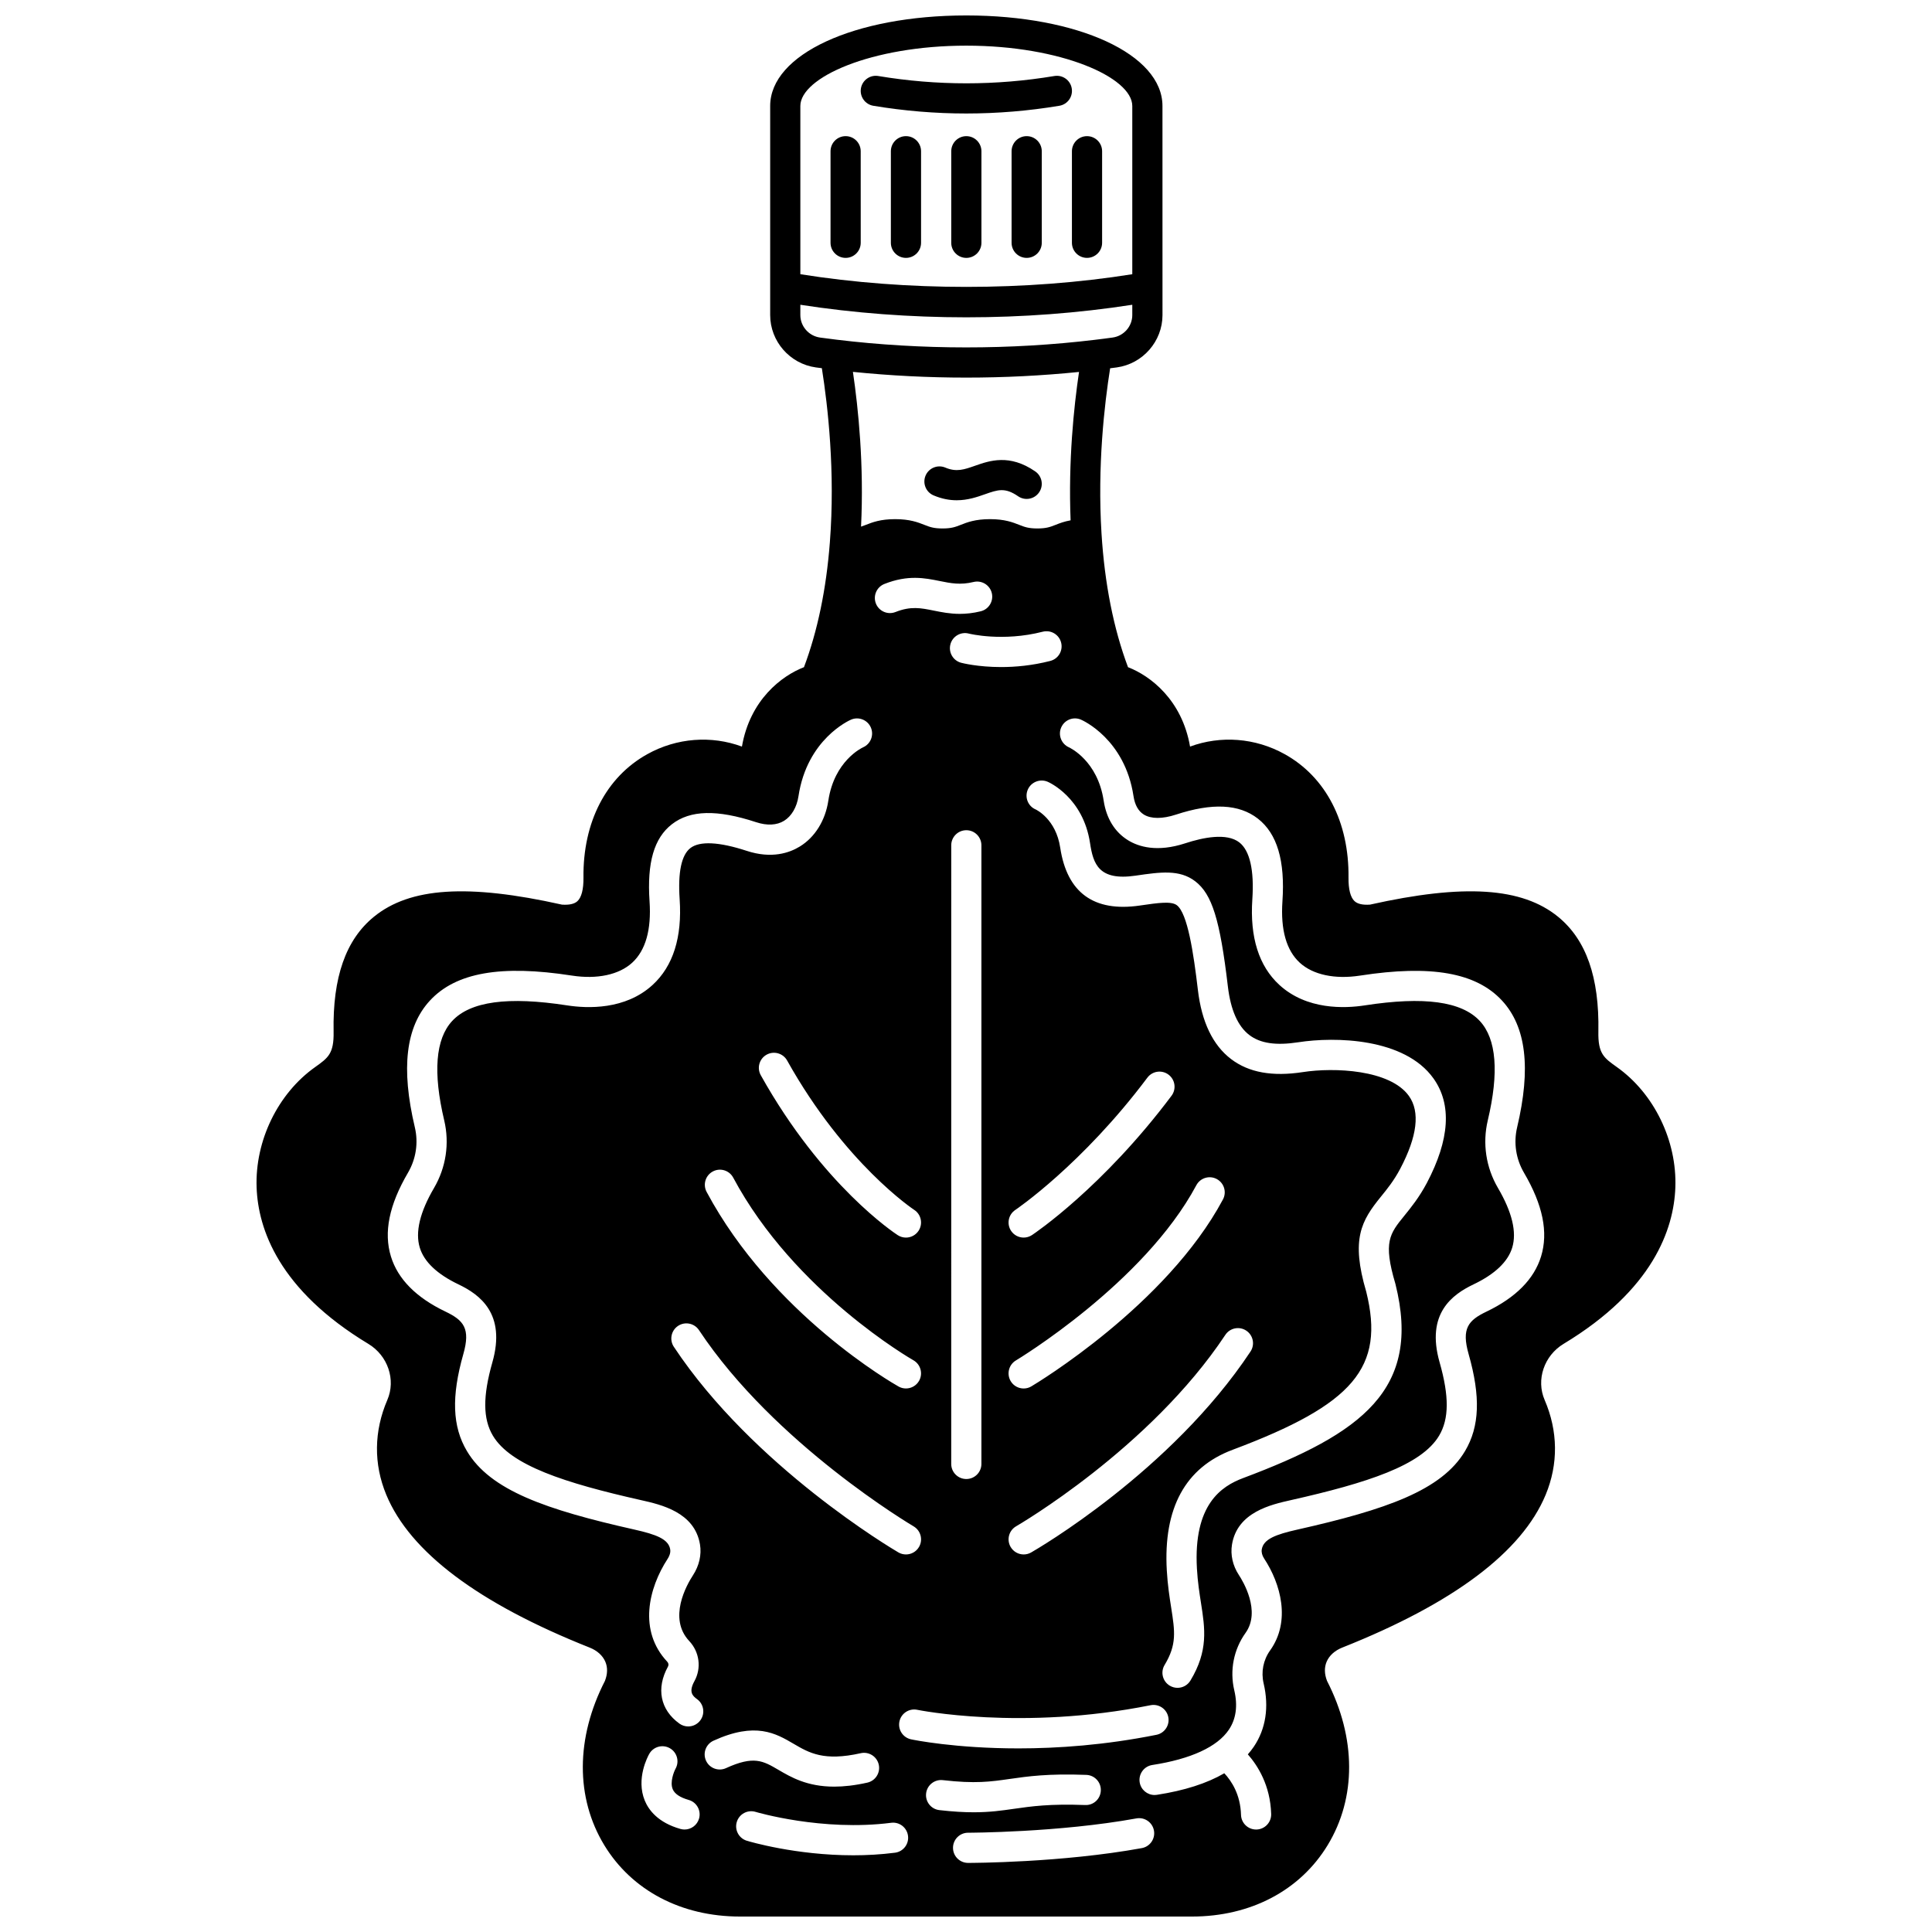
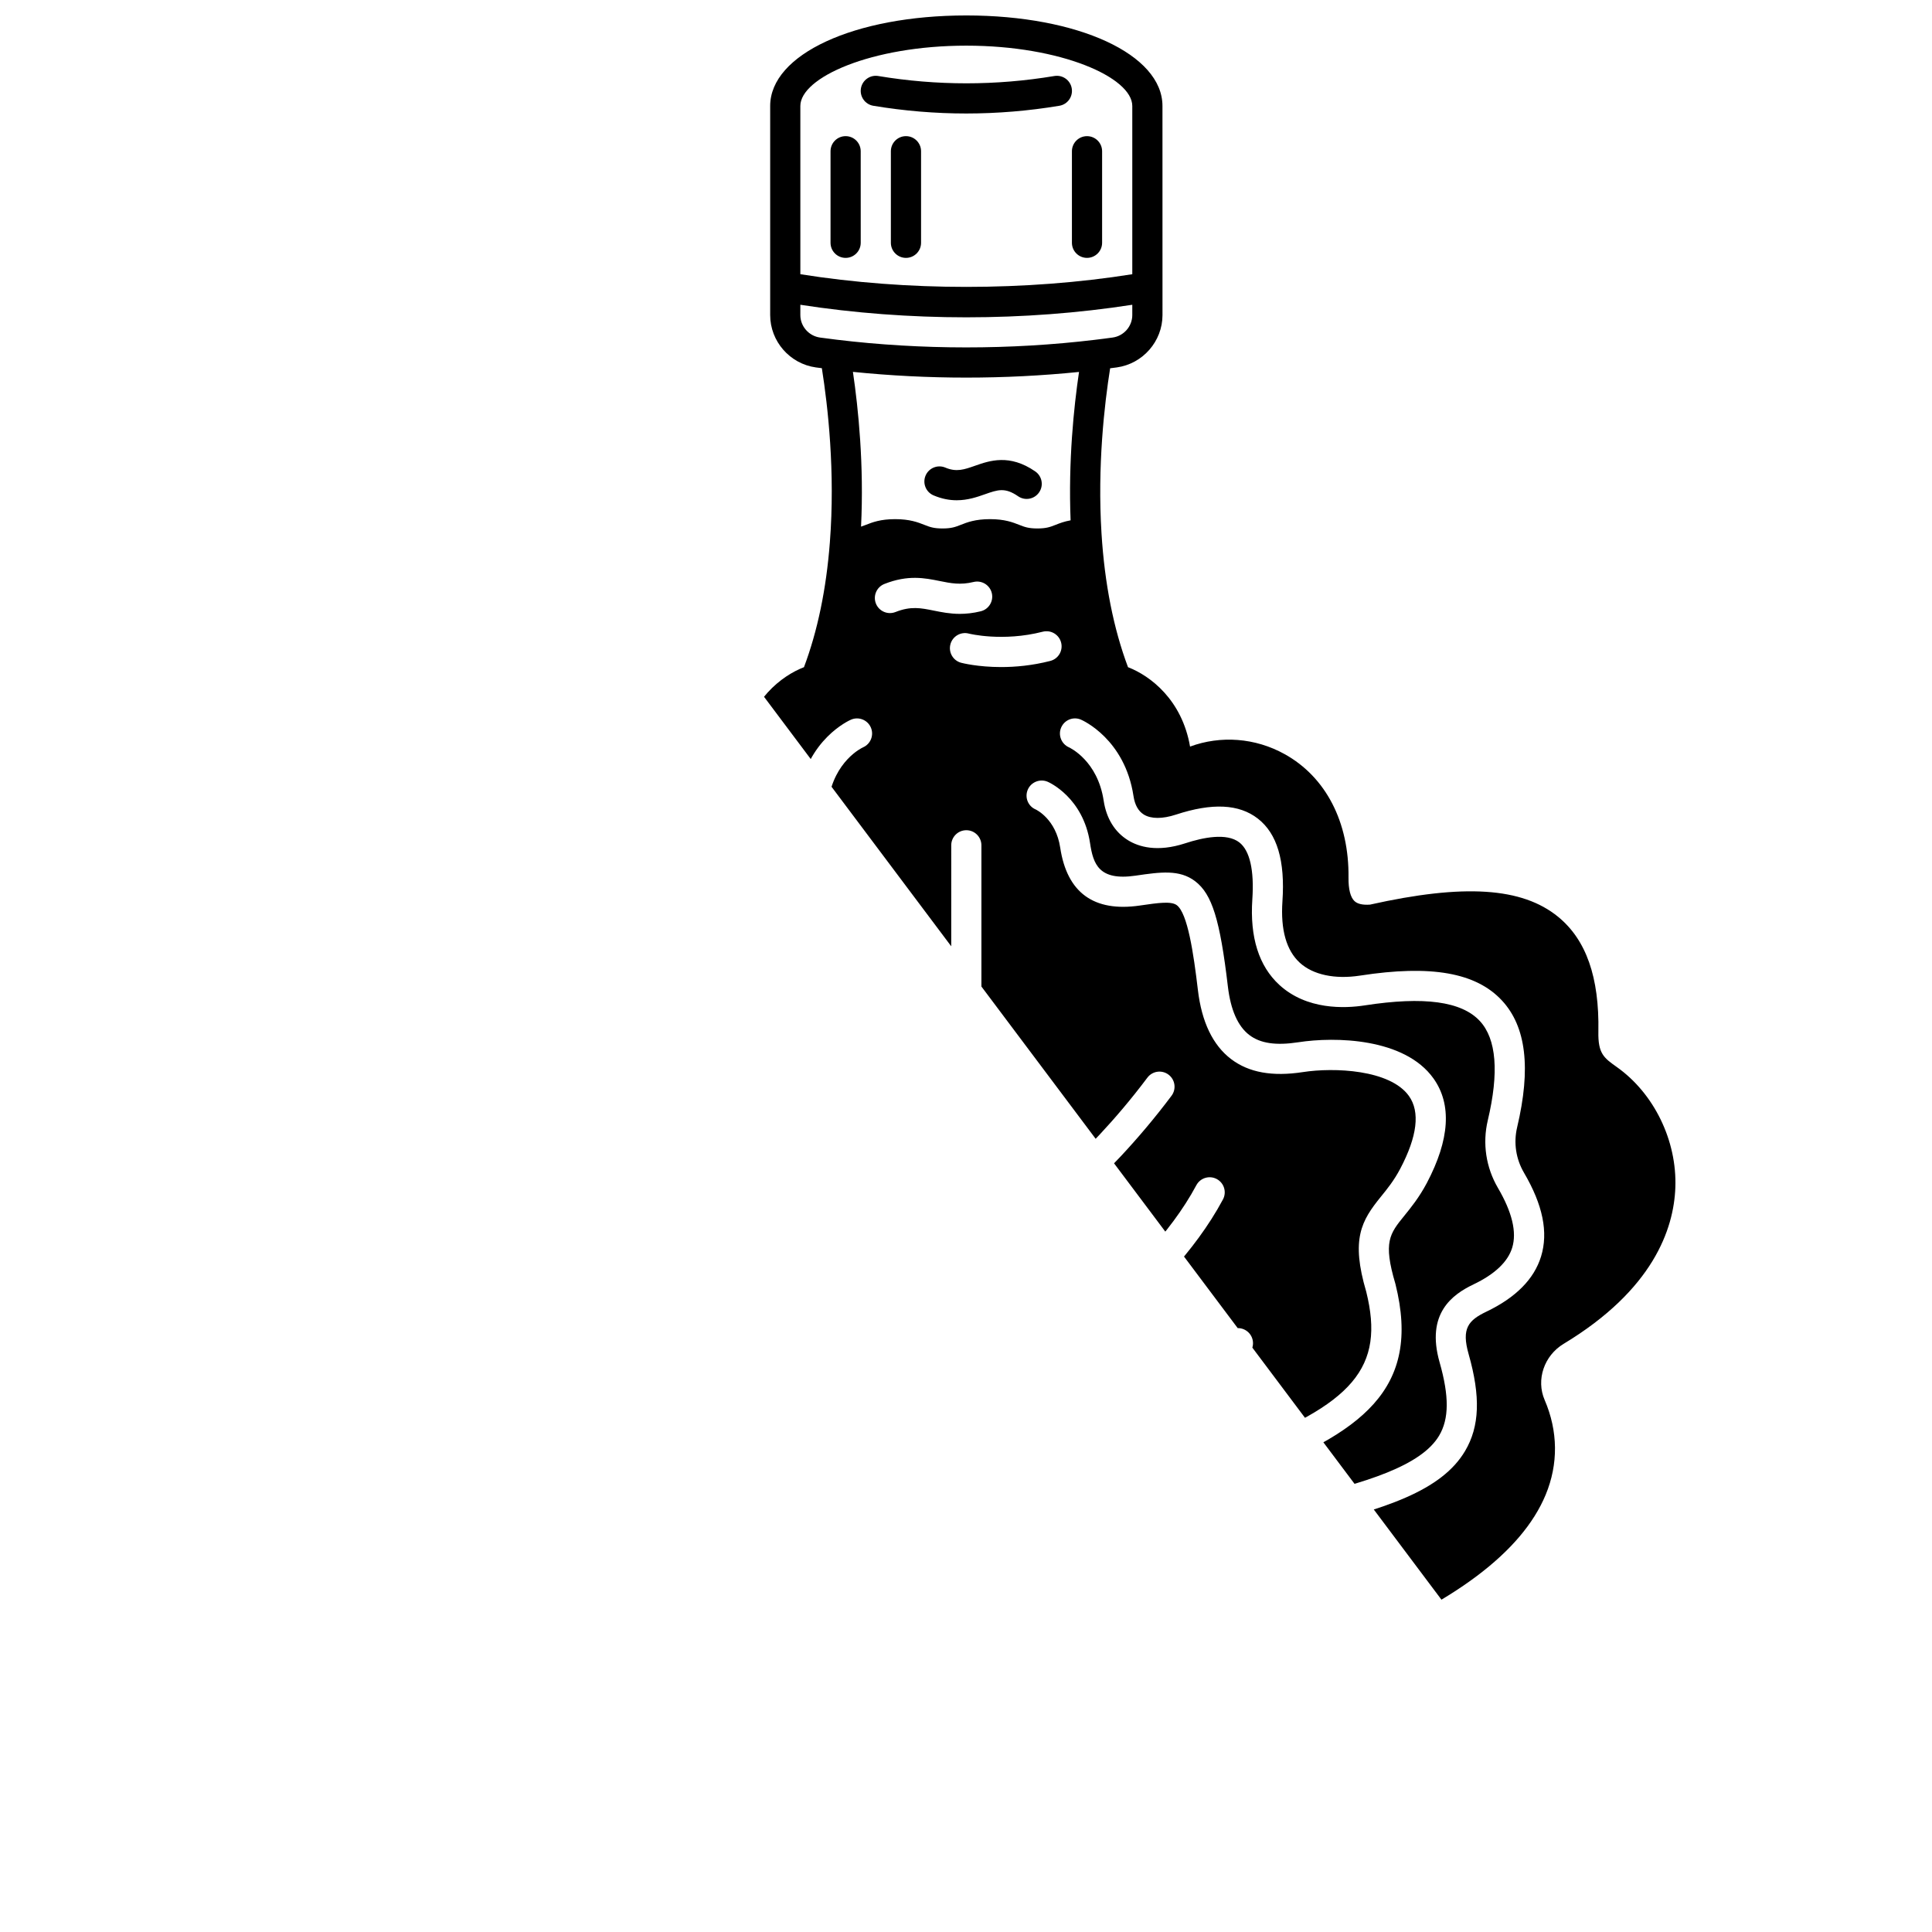
<svg xmlns="http://www.w3.org/2000/svg" width="800px" height="800px" version="1.1" viewBox="144 144 512 512">
  <defs>
    <clipPath id="a">
-       <path d="m211 148.09h378v503.81h-378z" />
+       <path d="m211 148.09h378v503.81z" />
    </clipPath>
  </defs>
  <path d="m368.1 180.08c-2.207 0-4 1.789-4 4v24.262c0 2.207 1.789 4 4 4 2.207 0 4-1.789 4-4l-0.004-24.262c0-2.211-1.789-4-3.996-4z" />
  <path d="m384.09 180.08c-2.207 0-4 1.789-4 4v24.262c0 2.207 1.789 4 4 4 2.207 0 4-1.789 4-4v-24.262c0-2.211-1.793-4-4-4z" />
-   <path d="m404.09 208.34v-24.258c0-2.207-1.789-4-4-4-2.207 0-4 1.789-4 4v24.262c0 2.207 1.789 4 4 4 2.211-0.004 4-1.793 4-4.004z" />
  <path d="m432.07 212.34c2.207 0 4-1.789 4-4v-24.258c0-2.207-1.789-4-4-4-2.207 0-4 1.789-4 4v24.262c0.004 2.207 1.793 3.996 4 3.996z" />
-   <path d="m416.08 180.08c-2.207 0-4 1.789-4 4v24.262c0 2.207 1.789 4 4 4 2.207 0 4-1.789 4-4v-24.262c0-2.211-1.793-4-4-4z" />
  <path d="m424.74 172.03c2.18-0.363 3.648-2.422 3.285-4.602-0.363-2.18-2.426-3.648-4.602-3.285-15.48 2.582-31.184 2.582-46.668 0-2.18-0.367-4.238 1.109-4.602 3.285-0.363 2.18 1.109 4.238 3.285 4.602 8.18 1.363 16.414 2.047 24.648 2.047 8.234-0.004 16.473-0.684 24.652-2.047z" />
  <path d="m418.35 268.93c-6.824-4.707-12.117-2.848-15.98-1.492-2.848 1-4.906 1.723-7.844 0.48-2.031-0.859-4.379 0.09-5.242 2.125-0.859 2.035 0.09 4.379 2.125 5.242 2.231 0.945 4.269 1.289 6.129 1.289 2.961 0 5.453-0.875 7.481-1.59 3.426-1.203 5.312-1.867 8.789 0.531 1.816 1.254 4.309 0.797 5.562-1.023 1.258-1.82 0.797-4.309-1.02-5.562z" />
  <g clip-path="url(#a)">
    <path d="m572.48 426.78c-3.438-2.438-5.004-3.551-4.894-9.379 0.27-14.406-3.227-24.367-10.684-30.453-9.547-7.785-24.918-8.781-49.832-3.215-1.914 0.137-3.297-0.172-4.102-0.918-1.082-1-1.633-3.156-1.598-6.231 0.168-14.723-5.992-26.648-16.902-32.719-7.824-4.352-16.988-5.004-25.09-2.012-2.137-12.395-10.539-18.766-16.441-21.039-3.836-10.215-6.199-22.141-7.027-35.488-1.105-17.816 0.766-34.137 2.289-43.727 0.586-0.078 1.172-0.148 1.758-0.227 6.906-0.957 12.117-6.926 12.117-13.875l-0.008-55.41c0-13.676-22.348-23.992-51.98-23.992-29.633 0-51.98 10.312-51.98 23.992v55.41c0 6.953 5.207 12.918 12.109 13.875 0.527 0.074 1.055 0.137 1.586 0.203 1.609 10.145 3.562 27.484 2.125 46.141-0.949 12.387-3.258 23.508-6.863 33.098-5.902 2.273-14.305 8.645-16.441 21.039-8.098-2.988-17.262-2.34-25.086 2.016-10.914 6.07-17.078 17.996-16.91 32.719 0.035 3.074-0.516 5.227-1.598 6.231-0.805 0.746-2.188 1.051-4.102 0.918-24.914-5.566-40.285-4.574-49.832 3.215-7.461 6.086-10.953 16.047-10.684 30.457 0.113 5.816-1.453 6.934-4.879 9.371-9.883 6.996-15.977 19.527-15.523 31.922 0.402 10.992 5.863 27.105 29.613 41.441 5.172 3.121 7.336 9.508 5.031 14.855-3.566 8.281-3.664 16.973-0.281 25.133 6.289 15.168 24.426 28.797 53.91 40.504 1.973 0.781 3.441 2.106 4.137 3.731 0.648 1.516 0.617 3.231-0.102 5.094-7.754 15.105-7.816 30.965-0.164 43.543 7.312 12.012 20.418 18.902 35.957 18.902h59.797c0.031 0 0.059-0.008 0.09-0.008s0.059 0.008 0.09 0.008h59.797c15.539 0 28.645-6.891 35.957-18.91 7.652-12.578 7.59-28.434-0.16-43.539-0.715-1.867-0.746-3.586-0.094-5.106 0.695-1.621 2.164-2.941 4.129-3.723 29.484-11.707 47.621-25.336 53.91-40.504 3.383-8.16 3.285-16.852-0.281-25.133-2.305-5.348-0.141-11.734 5.031-14.855 23.746-14.336 29.211-30.445 29.613-41.438 0.457-12.391-5.633-24.922-15.508-31.918zm-216.38-254.69c0-7.551 18.809-15.992 43.984-15.992 25.172 0 43.984 8.445 43.984 15.992v44.578c-28.156 4.481-59.809 4.481-87.965 0zm5.219 61.363c-2.977-0.414-5.219-2.973-5.219-5.957v-2.731c14.273 2.211 29.125 3.328 43.984 3.328 14.855 0 29.707-1.117 43.984-3.328v2.731c0 2.981-2.242 5.543-5.203 5.953-1.523 0.207-3.059 0.414-4.59 0.59-0.008 0-0.016 0-0.02 0.004-22.406 2.703-46.094 2.695-68.516-0.02-1.48-0.176-2.953-0.363-4.422-0.57zm66.402 48.438c-1.699 0.305-2.922 0.781-3.981 1.199-1.418 0.559-2.438 0.957-4.828 0.957-2.379 0-3.402-0.402-4.812-0.957-1.711-0.672-3.844-1.512-7.742-1.512-3.902 0-6.035 0.836-7.75 1.512-1.418 0.559-2.438 0.957-4.828 0.957-2.379 0-3.402-0.402-4.812-0.957-1.715-0.672-3.848-1.512-7.75-1.512-3.898 0-6.027 0.84-7.742 1.512-0.449 0.176-0.863 0.336-1.289 0.473 0.801-16.293-0.707-31.219-2.152-41.016 9.883 1.008 19.965 1.52 30.047 1.52 10.023 0 20.047-0.504 29.871-1.5-1.383 9.375-2.856 23.617-2.231 39.324zm86.051 202.26c0.016 0.059 0.031 0.113 0.047 0.172 6.941 27.859-8.828 39.551-40.363 51.375-5.731 2.144-13.234 6.969-12.258 24.016 0.199 3.496 0.668 6.477 1.078 9.105 1.062 6.773 1.977 12.625-2.797 20.539-0.75 1.246-2.074 1.934-3.426 1.934-0.703 0-1.414-0.188-2.062-0.574-1.891-1.141-2.5-3.598-1.359-5.488 3.269-5.422 2.727-8.883 1.746-15.168-0.441-2.812-0.941-5.996-1.164-9.887-0.949-16.523 4.918-27.277 17.434-31.965 32.098-12.035 40.391-21.828 35.426-41.867-4.129-13.977-1.289-18.848 3.875-25.203 1.691-2.082 3.441-4.234 5.113-7.383 4.539-8.609 5.32-15.109 2.316-19.316-5-7.004-19.867-7.602-28.062-6.332-8.133 1.254-14.371 0.125-19.066-3.445-4.84-3.68-7.801-9.848-8.797-18.328-1.164-9.875-2.734-20.262-5.57-22.438-1.477-1.133-4.922-0.633-9.691 0.059l-0.125 0.02c-12.191 1.773-19.297-3.394-21.102-15.355-1.137-7.543-6.305-10.02-6.523-10.121-2.027-0.875-2.941-3.215-2.066-5.242s3.25-2.953 5.277-2.082c0.383 0.164 9.398 4.176 11.219 16.25 0.84 5.559 2.328 10.047 12.047 8.633l0.125-0.02c6.453-0.938 11.555-1.676 15.707 1.512 4.465 3.426 6.562 10.191 8.645 27.844 0.734 6.242 2.652 10.586 5.695 12.898 2.918 2.223 7.051 2.828 13.004 1.91 9.684-1.5 28.121-1.164 35.793 9.594 4.898 6.867 4.309 16.188-1.758 27.703-2.043 3.848-4.223 6.527-5.973 8.684-3.875 4.773-5.648 6.957-2.383 17.969zm-100.54 20.375c0.336-0.203 33.914-20.43 47.812-46.43 1.039-1.945 3.465-2.684 5.41-1.641 1.945 1.039 2.684 3.465 1.641 5.41-14.957 27.988-49.316 48.668-50.773 49.535-0.641 0.383-1.344 0.562-2.043 0.562-1.363 0-2.691-0.695-3.438-1.953-1.125-1.898-0.504-4.356 1.391-5.484zm-0.172-39.875c0.176-0.117 17.688-11.969 35.008-35.062 1.324-1.766 3.832-2.125 5.598-0.801 1.766 1.324 2.125 3.832 0.801 5.598-18.195 24.262-36.211 36.41-36.969 36.914-0.684 0.453-1.453 0.672-2.215 0.672-1.293 0-2.562-0.625-3.332-1.781-1.223-1.832-0.727-4.312 1.109-5.539zm0.23 83.824c0.352-0.203 35.43-20.562 55.438-50.723 1.219-1.84 3.703-2.344 5.543-1.121 1.84 1.219 2.344 3.703 1.121 5.543-21.074 31.77-56.617 52.379-58.121 53.238-0.625 0.359-1.309 0.531-1.984 0.531-1.387 0-2.731-0.723-3.473-2.008-1.102-1.918-0.438-4.363 1.477-5.461zm9.039-229.32c-4.805 1.23-9.281 1.621-13.012 1.621-6.18 0-10.328-1.066-10.602-1.137-2.137-0.562-3.41-2.75-2.848-4.887 0.562-2.133 2.742-3.406 4.875-2.848 0.125 0.031 8.961 2.231 19.602-0.496 2.137-0.543 4.316 0.742 4.863 2.883 0.551 2.141-0.738 4.316-2.879 4.863zm-18.246 48.859v163.94c0 2.207-1.789 4-4 4-2.207 0-4-1.789-4-4l0.004-163.94c0-2.207 1.789-4 4-4 2.207 0 3.996 1.789 3.996 4zm-17.973 180.48c1.906 1.117 2.547 3.566 1.43 5.473-0.742 1.27-2.082 1.977-3.453 1.977-0.688 0-1.383-0.176-2.016-0.547-1.559-0.914-38.438-22.727-59.5-54.48-1.219-1.84-0.719-4.32 1.121-5.543 1.84-1.219 4.324-0.715 5.543 1.121 20.047 30.227 56.512 51.785 56.875 52zm-53.207-94.043c1.945-1.043 4.371-0.309 5.41 1.641 16.227 30.348 47.426 48.207 47.738 48.383 1.922 1.086 2.602 3.523 1.52 5.445-0.734 1.305-2.09 2.035-3.488 2.035-0.664 0-1.336-0.164-1.957-0.516-1.359-0.766-33.512-19.129-50.867-51.578-1.035-1.945-0.301-4.367 1.645-5.41zm54.539 15.699c-0.766 1.18-2.047 1.824-3.356 1.824-0.742 0-1.496-0.207-2.168-0.641-0.809-0.523-19.965-13.133-36.305-42.391-1.078-1.93-0.387-4.363 1.543-5.441 1.926-1.074 4.363-0.387 5.441 1.543 15.305 27.402 33.492 39.461 33.676 39.582 1.844 1.199 2.367 3.672 1.168 5.523zm-6.125-163.96c-2.055 0.812-4.375-0.191-5.191-2.242-0.812-2.055 0.191-4.375 2.242-5.191 6.258-2.481 10.719-1.578 14.652-0.785 2.945 0.598 5.488 1.109 8.984 0.258 2.144-0.52 4.309 0.789 4.832 2.934 0.523 2.144-0.789 4.309-2.934 4.832-2.043 0.5-3.871 0.684-5.547 0.684-2.617 0-4.852-0.453-6.922-0.871-3.391-0.684-6.066-1.227-10.117 0.383zm-52.059 319.74c-0.5 1.762-2.102 2.91-3.844 2.91-0.359 0-0.727-0.051-1.09-0.152-5.953-1.684-8.426-5.019-9.453-7.516-2.379-5.793 0.812-11.719 1.188-12.375 1.086-1.922 3.527-2.598 5.449-1.508 1.914 1.082 2.594 3.508 1.52 5.43-0.445 0.82-1.539 3.562-0.75 5.438 0.52 1.238 1.941 2.191 4.227 2.84 2.121 0.598 3.356 2.809 2.754 4.934zm0.367-26.066c-0.781 1.082-2.004 1.66-3.246 1.66-0.812 0-1.629-0.246-2.336-0.758-5.074-3.664-6.207-9.312-3.023-15.109 0.234-0.426 0.156-0.918-0.199-1.297-7.684-8.184-4.977-19.449 0.113-27.262 0.324-0.496 0.844-1.484 0.676-2.5-0.453-2.723-3.688-3.945-9.496-5.25-23.406-5.269-38.172-10.363-44.375-20.805-3.863-6.496-4.156-14.426-0.949-25.707 1.926-6.766 0.098-8.938-4.727-11.246-7.766-3.711-12.629-8.625-14.461-14.602-1.961-6.402-0.484-13.668 4.519-22.211 2.137-3.66 2.781-7.93 1.816-12.027-3.711-15.668-2.406-26.656 3.996-33.586 6.867-7.43 18.816-9.539 37.605-6.629 6.676 1.035 12.508-0.207 16-3.41 3.562-3.269 5.109-8.738 4.602-16.258-0.695-10.266 1.184-16.758 5.914-20.434 4.863-3.777 11.957-3.953 22.324-0.547 2.906 0.953 5.473 0.824 7.414-0.371 1.984-1.223 3.375-3.602 3.816-6.523 2.273-15.109 13.457-20.078 13.93-20.281 2.027-0.871 4.383 0.066 5.254 2.094 0.867 2.019-0.059 4.356-2.062 5.238-0.371 0.168-7.629 3.621-9.211 14.137-0.793 5.254-3.539 9.68-7.531 12.137-2.793 1.723-7.512 3.324-14.102 1.164-7.301-2.394-12.465-2.652-14.926-0.734-2.371 1.844-3.328 6.41-2.84 13.578 0.684 10.062-1.73 17.699-7.172 22.691-7.242 6.644-17.285 6.25-22.629 5.422-15.699-2.426-25.68-1.07-30.508 4.156-4.394 4.758-5.098 13.613-2.086 26.32 1.441 6.106 0.48 12.461-2.695 17.902-3.762 6.418-5.031 11.746-3.777 15.832 1.148 3.75 4.602 7.023 10.266 9.73 5.609 2.684 12.645 7.742 8.969 20.648-2.555 8.988-2.516 14.98 0.133 19.434 4.695 7.902 19.09 12.543 39.254 17.086 5.312 1.191 14.207 3.191 15.633 11.742 0.453 2.734-0.207 5.641-1.863 8.18-1.668 2.559-6.664 11.371-0.984 17.422 2.727 2.902 3.277 7.172 1.375 10.625-1.551 2.824-0.555 3.871 0.695 4.773 1.781 1.281 2.188 3.781 0.895 5.574zm1.477 10.734c-0.918-2.008-0.031-4.379 1.977-5.297 11.148-5.09 16.508-1.949 21.238 0.82 4.113 2.41 8 4.688 17.785 2.492 2.148-0.488 4.293 0.871 4.777 3.023 0.484 2.152-0.871 4.293-3.023 4.777-3.348 0.75-6.246 1.062-8.781 1.062-7.191 0-11.453-2.5-14.801-4.461-4.055-2.375-6.504-3.812-13.871-0.445-2.012 0.918-4.383 0.035-5.301-1.973zm50.078 24.387c-3.773 0.484-7.492 0.684-11.047 0.684-15.305 0-27.578-3.66-28.211-3.852-2.113-0.641-3.309-2.875-2.664-4.988 0.641-2.113 2.871-3.305 4.984-2.664 0.176 0.055 17.648 5.234 35.918 2.891 2.191-0.289 4.195 1.266 4.473 3.457 0.285 2.188-1.262 4.191-3.453 4.473zm1.176-34.777c0.453-2.16 2.574-3.547 4.731-3.094 0.273 0.059 27.723 5.621 61.812-1.215 2.164-0.434 4.273 0.969 4.707 3.133 0.434 2.164-0.969 4.273-3.133 4.707-13.668 2.742-26.215 3.602-36.562 3.602-16.742 0-27.734-2.246-28.461-2.398-2.164-0.453-3.547-2.57-3.094-4.734zm7.07 19.062c0.25-2.191 2.231-3.766 4.426-3.519 8.633 0.992 12.633 0.414 17.691-0.309 4.781-0.688 10.203-1.465 20.34-1.082 2.207 0.082 3.93 1.938 3.844 4.144-0.082 2.207-1.906 3.945-4.144 3.844-9.41-0.355-14.238 0.34-18.906 1.008-3.242 0.465-6.371 0.914-10.625 0.914-2.547 0-5.496-0.16-9.113-0.574-2.191-0.25-3.766-2.234-3.512-4.426zm57.168 14.496c-21.312 3.879-45.039 3.922-46.039 3.922-2.207 0-4-1.789-4-4 0-2.207 1.789-4 4-4 0.238 0 24.023-0.047 44.605-3.793 2.18-0.395 4.254 1.047 4.648 3.219 0.398 2.172-1.043 4.254-3.215 4.652zm105.8-156.79c-1.832 5.981-6.695 10.895-14.461 14.613-4.832 2.309-6.664 4.477-4.738 11.242 3.211 11.281 2.918 19.207-0.941 25.707-6.203 10.438-20.969 15.531-44.379 20.805-5.812 1.305-9.051 2.531-9.496 5.273-0.121 0.738 0.102 1.605 0.613 2.383 4.414 6.699 7.152 16.625 1.59 24.391-1.801 2.516-2.426 5.695-1.707 8.727 1.473 6.269 0.574 12.062-2.594 16.762-0.48 0.711-1.016 1.387-1.594 2.043 2.613 2.965 5.969 8.219 6.184 15.809 0.062 2.207-1.676 4.047-3.883 4.109h-0.113c-2.156 0-3.934-1.715-3.996-3.887-0.152-5.383-2.504-8.969-4.426-11.023-4.59 2.672-10.559 4.59-17.871 5.715-0.207 0.031-0.41 0.047-0.613 0.047-1.938 0-3.644-1.414-3.949-3.391-0.336-2.184 1.16-4.223 3.344-4.562 10.211-1.574 17.227-4.801 20.289-9.34 1.918-2.84 2.402-6.359 1.441-10.453-1.246-5.277-0.156-10.828 2.992-15.219 4.133-5.769-0.746-13.785-1.77-15.332-1.629-2.477-2.277-5.344-1.828-8.078 1.406-8.582 10.312-10.582 15.637-11.777 20.168-4.543 34.566-9.184 39.258-17.086 2.644-4.449 2.684-10.445 0.125-19.434-3.676-12.906 3.363-17.965 8.98-20.645 5.66-2.707 9.113-5.984 10.262-9.738 1.25-4.086-0.02-9.406-3.773-15.809-3.191-5.453-4.148-11.82-2.699-17.93 3.008-12.699 2.301-21.551-2.094-26.309-4.828-5.227-14.809-6.582-30.512-4.156-5.34 0.828-15.379 1.223-22.621-5.418-5.441-4.992-7.856-12.629-7.172-22.695 0.523-7.707-0.668-12.918-3.445-15.078-3.34-2.598-9.637-1.305-14.328 0.234-7.481 2.449-12.379 0.914-15.172-0.809-3.512-2.164-5.742-5.789-6.453-10.492-1.598-10.566-8.914-14-9.227-14.141-1.996-0.906-2.91-3.262-2.023-5.266 0.887-2.004 3.203-2.93 5.219-2.066 0.477 0.203 11.656 5.172 13.941 20.281 0.352 2.332 1.273 3.973 2.738 4.879 1.914 1.176 4.926 1.184 8.484 0.02 9.637-3.164 16.746-2.82 21.727 1.051 5.117 3.977 7.25 11.152 6.516 21.934-0.512 7.523 1.039 12.992 4.602 16.262 3.488 3.199 9.312 4.441 15.988 3.406 18.789-2.906 30.742-0.801 37.609 6.629 6.402 6.926 7.711 17.91 4 33.578-0.973 4.098-0.328 8.375 1.82 12.043 5.004 8.531 6.481 15.789 4.519 22.191z" />
  </g>
</svg>